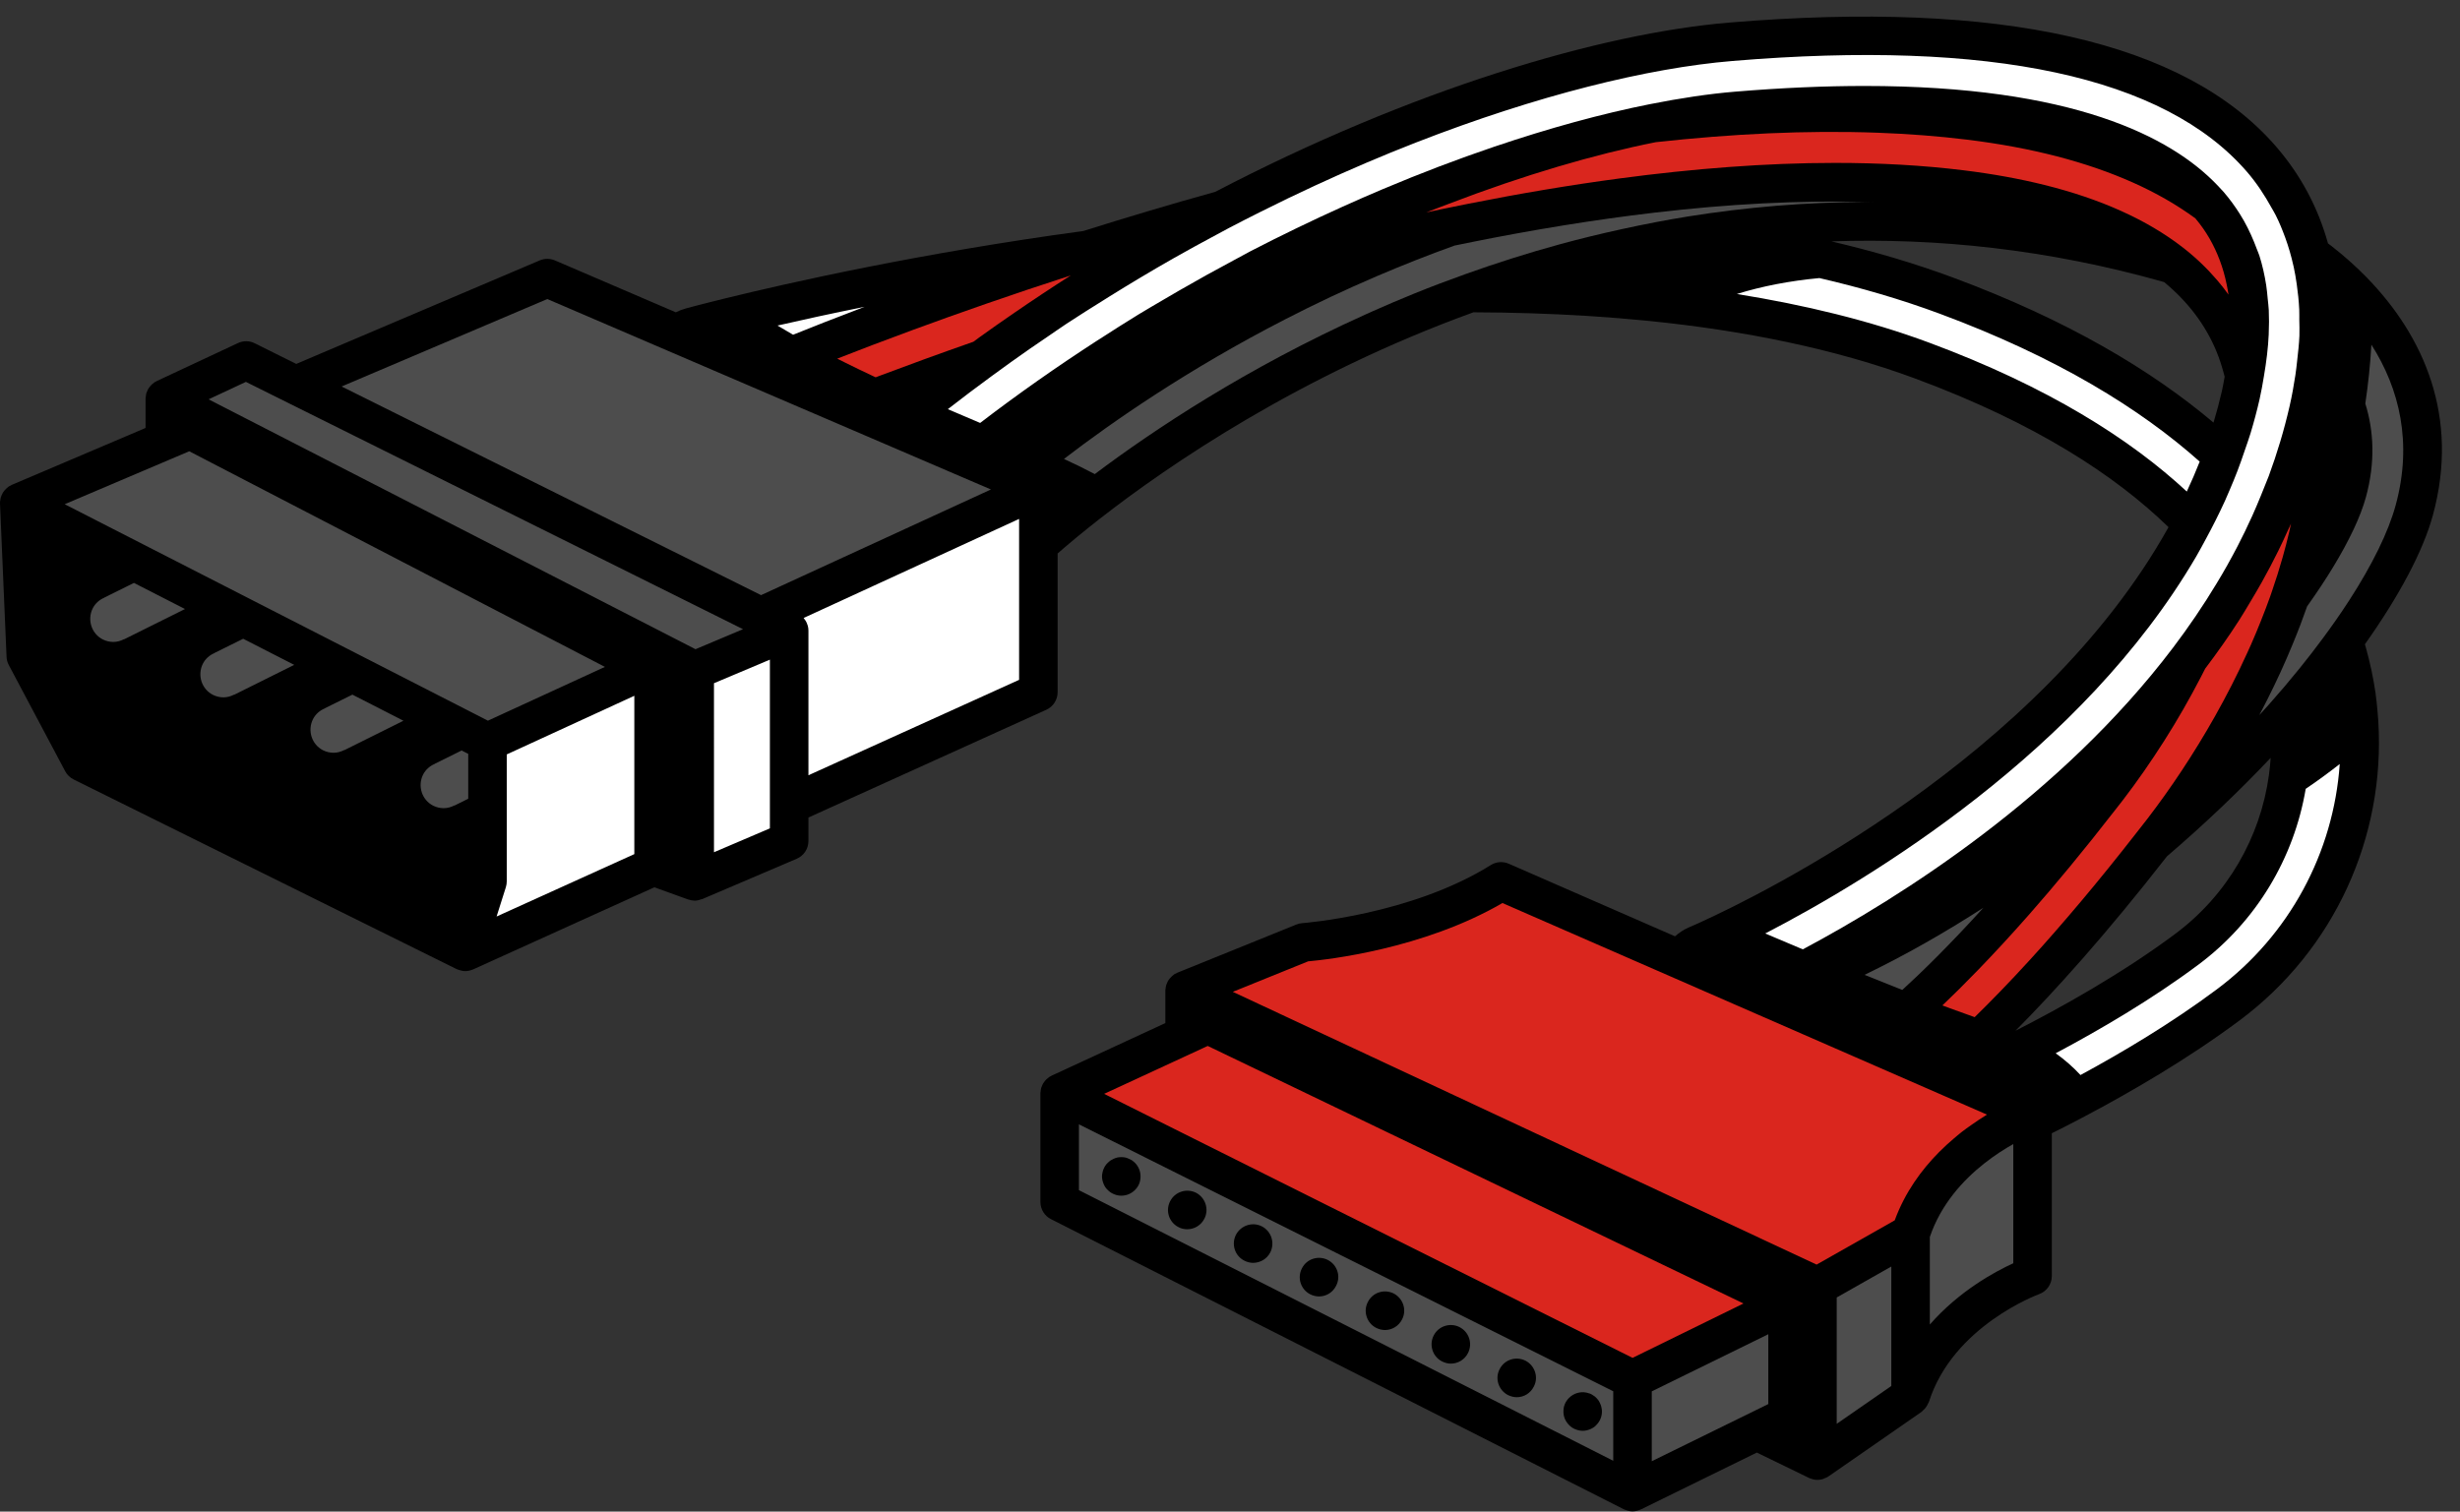
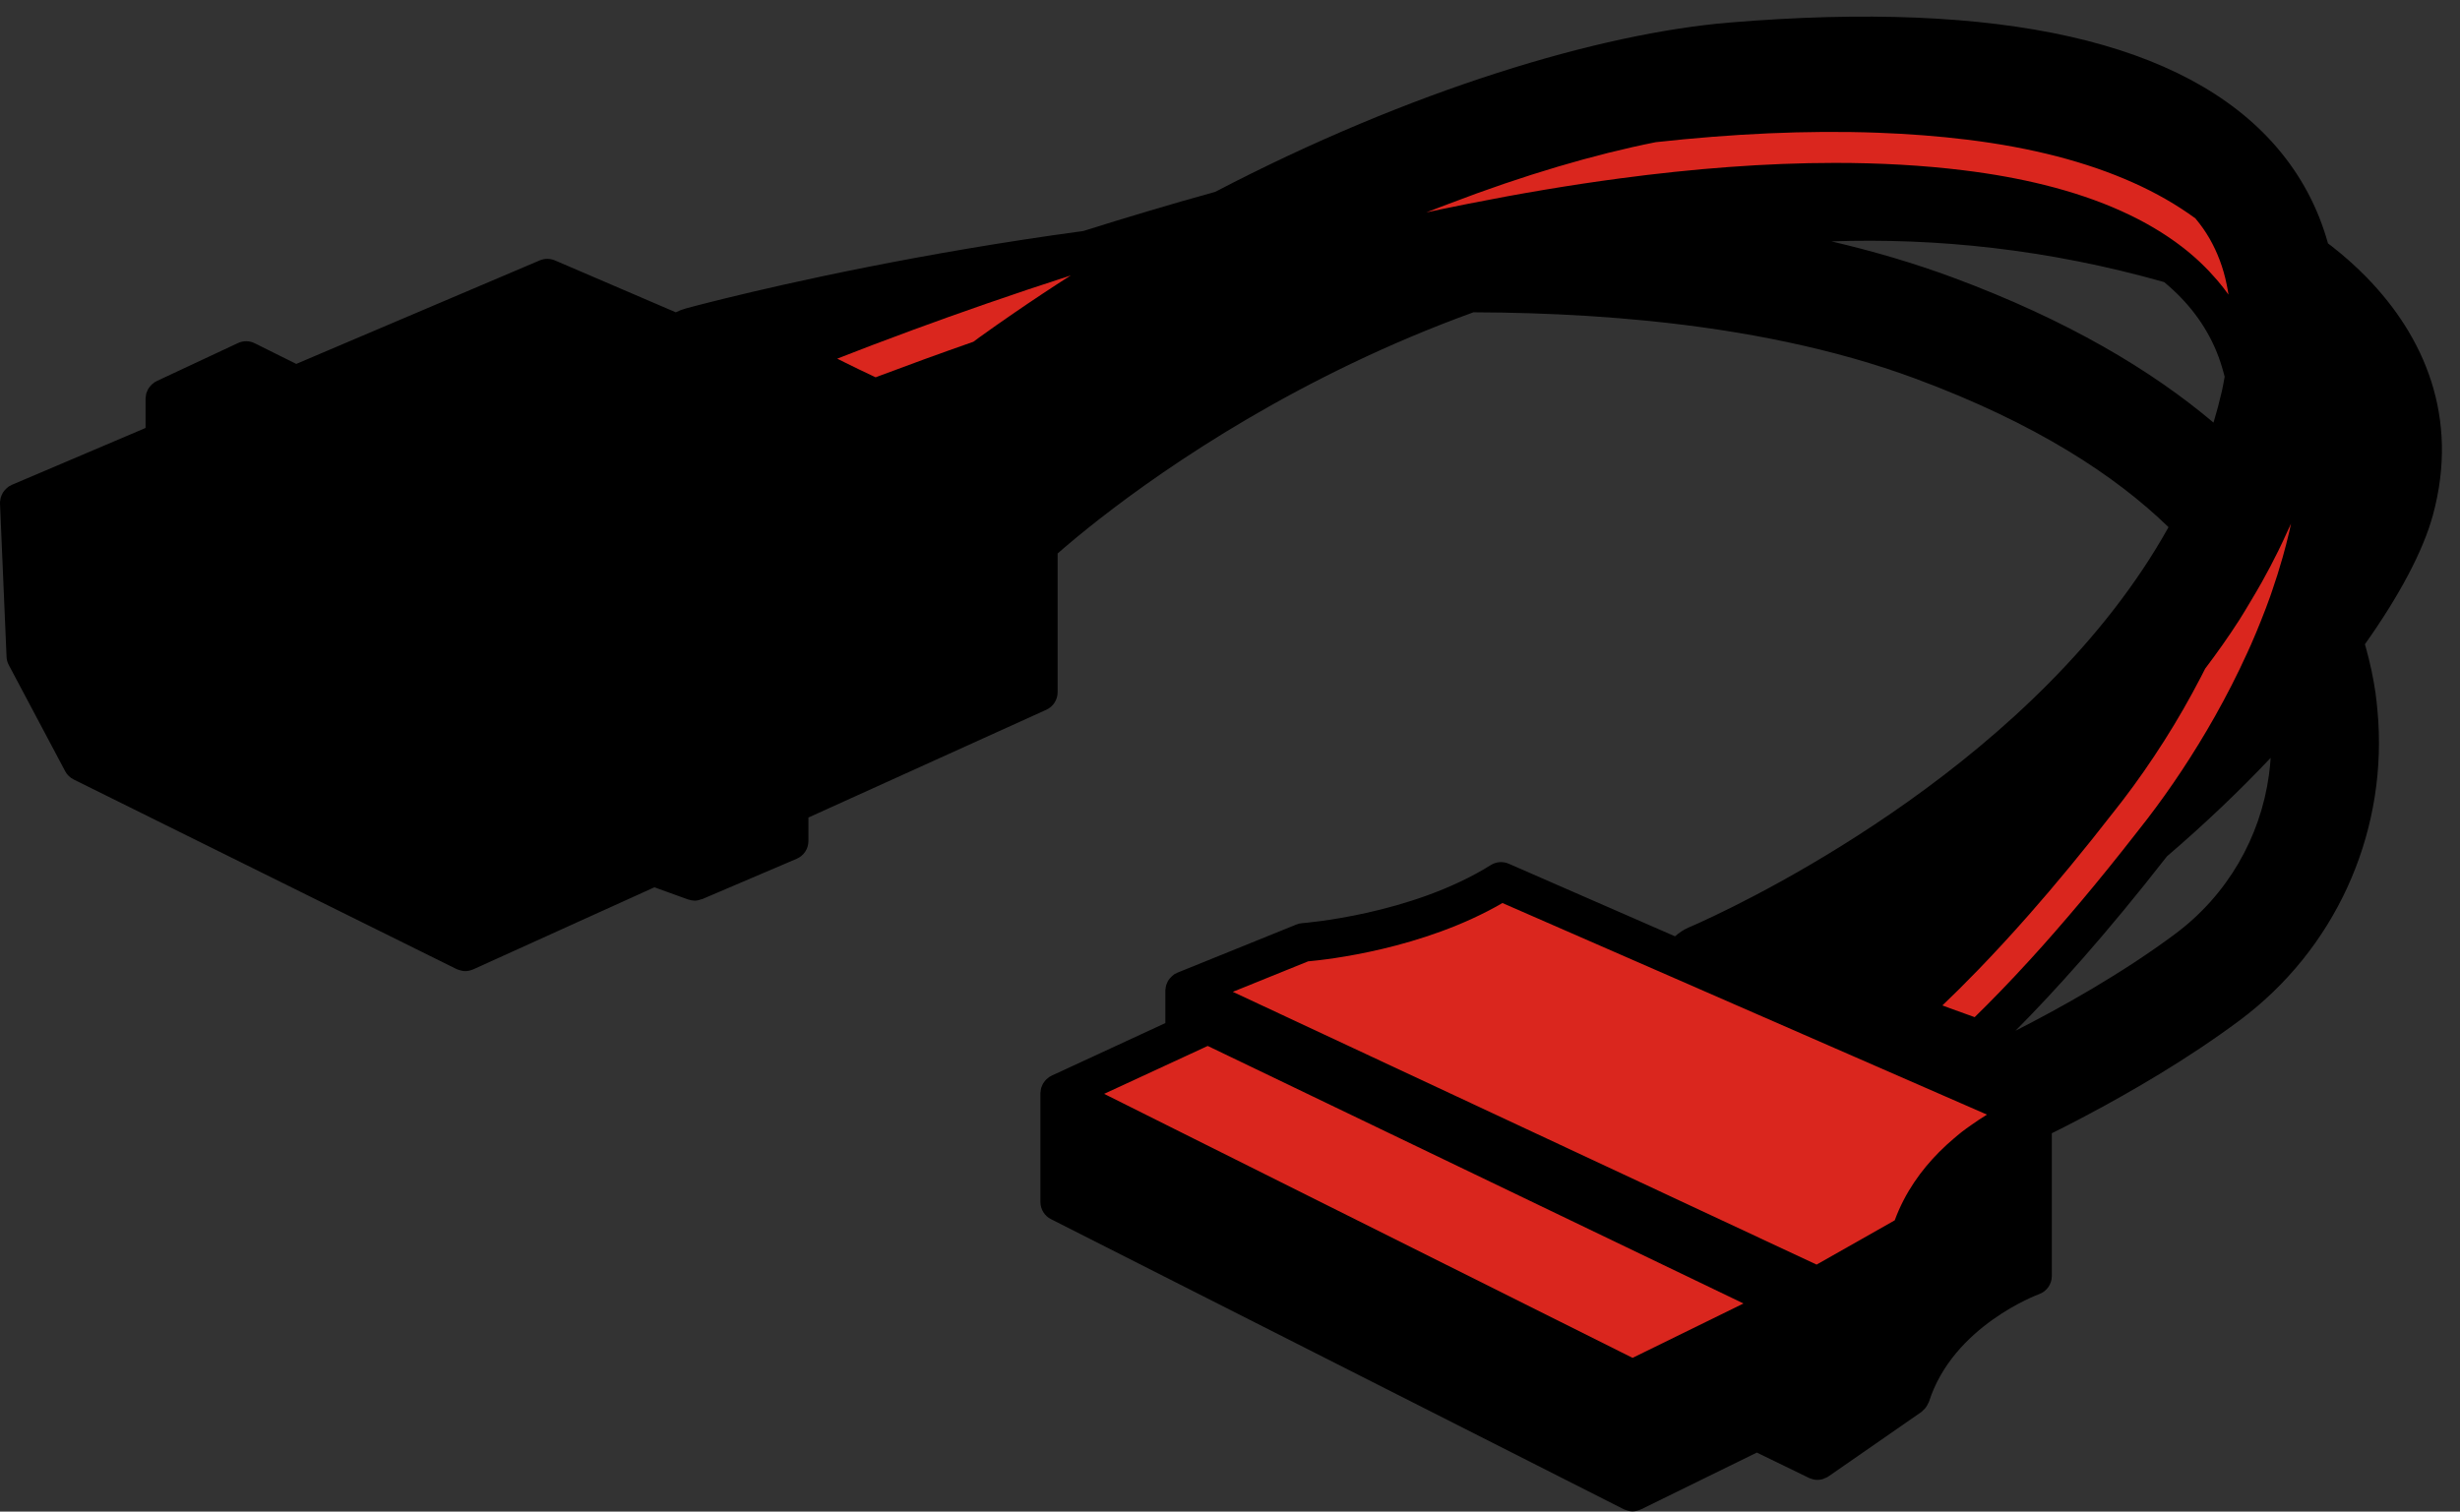
<svg xmlns="http://www.w3.org/2000/svg" fill="#000000" height="309.6" id="Layer_3" preserveAspectRatio="xMidYMid meet" version="1.1" viewBox="-0.0 -3.4 503.7 309.6" width="503.7" x="0" xml:space="preserve" y="0" zoomAndPan="magnify">
  <rect x="-0.0" y="-3.4" width="503.7" height="309.6" fill="#333333" stroke="none" />
  <g>
    <g id="change1_1">
      <path d="M484.669,53.499c-0.011-0.012-0.015-0.028-0.025-0.039 c-0.041-0.042-0.088-0.081-0.129-0.123c-1.012-1.035-2.071-2.042-3.163-3.025 c-0.194-0.174-0.389-0.347-0.585-0.519c-1.084-0.954-2.2-1.884-3.357-2.783 c-0.169-0.132-0.341-0.26-0.511-0.389c-0.076-0.059-0.151-0.116-0.227-0.173 c-2.057-7.384-5.599-14.027-10.662-19.868 C447.39,5.107,409.705-3.41,354.033,1.227 c-26.407,2.202-65.1,13.738-105.207,34.664 c-9.453,2.626-18.499,5.336-26.992,8.018 c-33.432,4.53-60.513,10.65-73.422,13.823 c-0.008,0.002-0.017,0.002-0.025,0.003c-1.423,0.351-2.655,0.661-3.725,0.934 c-0.072,0.018-0.148,0.037-0.218,0.055c-0.275,0.069-0.525,0.134-0.775,0.199 c-0.185,0.047-0.376,0.096-0.547,0.14c-0.122,0.032-0.23,0.06-0.344,0.09 c-0.228,0.059-0.457,0.119-0.656,0.171c-0.037,0.009-0.067,0.018-0.102,0.027 c-0.774,0.203-1.327,0.353-1.6,0.427c-0.72,0.196-1.401,0.462-2.043,0.784 l-24.752-10.627c-0.986-0.422-2.108-0.425-3.1-0.006l-49.865,21.205l-8.503-4.231 c-1.074-0.536-2.339-0.552-3.428-0.04l-16.65,7.79 c-0.064,0.029-0.111,0.08-0.173,0.112c-0.069,0.037-0.144,0.053-0.211,0.094 c-0.108,0.066-0.191,0.159-0.292,0.234c-0.123,0.092-0.247,0.182-0.358,0.287 c-0.147,0.14-0.272,0.297-0.396,0.457c-0.089,0.116-0.184,0.226-0.26,0.35 c-0.109,0.18-0.188,0.376-0.267,0.572c-0.052,0.127-0.116,0.248-0.154,0.381 c-0.066,0.23-0.092,0.474-0.115,0.717c-0.01,0.101-0.046,0.195-0.048,0.297 c0,0.012,0.005,0.024,0.005,0.036c-0,0.012-0.005,0.023-0.005,0.035v3.76 v2.27L2.398,95.91c-0.096,0.041-0.17,0.111-0.261,0.159 c-0.107,0.055-0.222,0.086-0.324,0.153c-0.07,0.045-0.121,0.109-0.187,0.158 c-0.131,0.096-0.252,0.201-0.368,0.31c-0.145,0.137-0.28,0.283-0.403,0.439 c-0.094,0.121-0.182,0.245-0.261,0.375c-0.106,0.173-0.193,0.357-0.271,0.545 c-0.057,0.139-0.113,0.277-0.154,0.421c-0.058,0.204-0.089,0.416-0.113,0.629 c-0.012,0.102-0.05,0.197-0.054,0.301c-0.002,0.048,0.015,0.092,0.015,0.139 c0,0.057-0.017,0.112-0.015,0.169l1.342,31.42 c0.026,0.586,0.182,1.162,0.458,1.679l11.548,21.753 c0.387,0.73,0.994,1.319,1.733,1.686l78.419,38.841 c0.082,0.041,0.17,0.057,0.254,0.091c0.085,0.035,0.172,0.065,0.259,0.094 c0.403,0.134,0.817,0.225,1.237,0.225h0.001h0.001 c0.496,0,0.992-0.107,1.467-0.299c0.025-0.009,0.052-0.005,0.076-0.015 c0.01-0.004,0.015-0.014,0.025-0.018c0.019-0.008,0.039-0.011,0.058-0.019 l37.116-16.816l6.912,2.499c0.033,0.012,0.068,0.007,0.101,0.018 c0.402,0.133,0.817,0.216,1.238,0.216h0.001h0.001 c0.479,0,0.945-0.115,1.395-0.287c0.049-0.018,0.103-0.01,0.152-0.031 l19.342-8.259c1.453-0.622,2.394-2.049,2.394-3.627v-4.819l48.708-22.068 c1.411-0.638,2.317-2.043,2.317-3.593v-28.414 c0.297-0.261,0.625-0.548,0.986-0.86c0.159-0.137,0.329-0.282,0.502-0.43 c0.284-0.243,0.587-0.499,0.905-0.767c0.378-0.32,0.779-0.654,1.205-1.008 c0.255-0.212,0.513-0.424,0.785-0.648c1.217-1.001,2.604-2.112,4.152-3.324 c0.074-0.057,0.149-0.116,0.224-0.174c13.95-10.874,40.755-29.27,76.378-42.189 c7.788,0.022,15.578,0.26,23.299,0.741c0.415,0.025,0.823,0.055,1.236,0.083 c3.44,0.226,6.865,0.504,10.268,0.835c0.429,0.042,0.862,0.081,1.288,0.124 c19.287,1.956,37.844,5.657,54.415,11.8c24.614,9.129,40.964,19.866,51.82,30.422 c-26.362,47.336-83.659,75.376-95.794,80.9 c-0.386,0.176-0.768,0.348-1.06,0.478c-0.304,0.136-0.522,0.23-0.715,0.314 c-0.036,0.015-0.095,0.042-0.126,0.055c-0.218,0.094-0.355,0.153-0.385,0.165 c-1.126,0.465-2.098,1.131-2.973,1.887l-34.041-14.867 c-1.193-0.527-2.567-0.419-3.67,0.271 c-16.314,10.206-38.381,11.883-38.603,11.898 c-0.413,0.031-0.82,0.123-1.202,0.28l-24.374,9.867 c-0.082,0.033-0.145,0.093-0.224,0.131c-0.138,0.067-0.283,0.112-0.414,0.196 c-0.072,0.046-0.126,0.112-0.195,0.163c-0.113,0.082-0.217,0.173-0.32,0.266 c-0.163,0.148-0.312,0.307-0.447,0.479c-0.085,0.109-0.168,0.217-0.241,0.334 c-0.119,0.19-0.215,0.393-0.3,0.601c-0.049,0.12-0.106,0.237-0.143,0.362 c-0.074,0.248-0.111,0.508-0.135,0.772c-0.008,0.084-0.041,0.162-0.043,0.247 c-0,0.016,0.006,0.031,0.006,0.048c-0,0.019-0.007,0.038-0.007,0.057 v6.666l-23.292,10.77c-0.066,0.031-0.116,0.082-0.18,0.116 c-0.077,0.042-0.163,0.062-0.238,0.109c-0.106,0.065-0.187,0.157-0.285,0.231 c-0.117,0.089-0.235,0.176-0.341,0.277c-0.154,0.146-0.288,0.31-0.416,0.479 c-0.082,0.109-0.171,0.212-0.242,0.328c-0.115,0.19-0.2,0.395-0.282,0.603 c-0.047,0.119-0.107,0.231-0.143,0.354c-0.071,0.247-0.1,0.508-0.121,0.769 c-0.007,0.087-0.039,0.168-0.04,0.256c0,0.01,0.004,0.019,0.004,0.029 c0,0.01-0.004,0.019-0.004,0.029v22.289c0,1.485,0.835,2.847,2.162,3.519 l117.294,59.42c0.152,0.077,0.314,0.116,0.472,0.173 c0.104,0.037,0.205,0.086,0.312,0.114c0.327,0.086,0.661,0.139,0.998,0.139 c0.332,0,0.661-0.052,0.984-0.136c0.102-0.026,0.2-0.072,0.3-0.106 c0.152-0.053,0.307-0.089,0.454-0.162l23.716-11.635l10.687,5.194 c0.171,0.083,0.352,0.129,0.529,0.186c0.099,0.032,0.195,0.08,0.295,0.103 c0.296,0.07,0.598,0.108,0.901,0.108c0.36,0,0.72-0.051,1.068-0.149 c0.02-0.005,0.037-0.015,0.056-0.022c0.115-0.034,0.218-0.101,0.329-0.146 c0.201-0.08,0.407-0.143,0.596-0.257c0.009-0.005,0.015-0.014,0.024-0.019 c0.006-0.004,0.013-0.005,0.019-0.008c0.028-0.018,0.049-0.044,0.076-0.062 c0.026-0.017,0.056-0.022,0.081-0.04l19.069-13.229 c0.115-0.08,0.193-0.199,0.297-0.29c0.136-0.117,0.266-0.239,0.384-0.373 c0.199-0.226,0.361-0.48,0.504-0.747c0.08-0.15,0.171-0.294,0.232-0.454 c0.025-0.065,0.072-0.116,0.093-0.183c4.955-15.581,22.366-21.99,22.533-22.049 c1.575-0.558,2.629-2.049,2.629-3.719v-29.245 c0.082-0.041,0.173-0.088,0.257-0.129c0.762-0.381,1.539-0.77,2.354-1.186 c0.42-0.213,0.862-0.444,1.295-0.666c0.747-0.385,1.504-0.777,2.286-1.187 c0.198-0.104,0.379-0.196,0.579-0.301c0.008-0.005,0.013-0.014,0.022-0.018 c9.442-4.988,21.122-11.765,31.722-19.676 c19.272-14.384,29.795-37.425,28.335-61.192c0-0.005,0.001-0.01,0.001-0.015 c-0.001-0.013-0.002-0.024-0.003-0.037c-0.045-0.726-0.105-1.391-0.163-2.065 c-0.112-1.228-0.227-2.456-0.404-3.686c0,0,0,0,0-0.003 c-0.001-0.008-0.003-0.017-0.005-0.026c-0.203-1.402-0.465-2.89-0.79-4.444 c-0.026-0.125-0.056-0.253-0.083-0.379c-0.306-1.423-0.652-2.844-1.046-4.265 c-0.026-0.093-0.055-0.189-0.081-0.283c-0.055-0.196-0.112-0.394-0.169-0.592 c7.099-10.011,11.93-19.149,13.91-26.405 C503.658,81.911,496.234,65.387,484.669,53.499z M409.392,232.648 c-0.998,0.658-2.035,1.397-3.085,2.224c-0,0-0,0-0,0 C407.357,234.045,408.395,233.306,409.392,232.648z M443.122,54.376 c4.817,3.985,8.397,8.663,10.656,14.061c0.714,1.706,1.27,3.488,1.737,5.313 c-0.183,0.961-0.326,1.894-0.554,2.887c-0.505,2.203-1.084,4.375-1.731,6.517 c-12.601-10.655-29.827-20.988-53.353-29.712 c-7.969-2.956-16.301-5.399-24.881-7.404 C396.396,45.299,419.249,47.61,443.122,54.376z M412.686,207.708 c7.957-8.015,18.485-19.642,31.007-35.714c7.727-6.617,14.85-13.419,21.237-20.174 c-0.076,1.173-0.191,2.344-0.352,3.514c-1.751,12.793-8.516,24.57-19.154,32.509 C434.457,196.031,421.875,203.027,412.686,207.708z" fill="#000000" />
    </g>
    <g id="change2_1">
-       <path d="M220.919,226.875v13.485l109.403,55.423v-14.239l-30.257-15.12 L220.919,226.875z M233.249,239.057c-0.19,0.475-0.505,0.915-0.852,1.263 c-0.758,0.758-1.736,1.168-2.809,1.168c-0.505,0-1.009-0.096-1.515-0.314 c-0.473-0.191-0.884-0.475-1.262-0.854c-0.379-0.348-0.663-0.789-0.852-1.263 c-0.19-0.471-0.316-0.977-0.316-1.513c0-0.253,0.031-0.505,0.094-0.758 c0.032-0.253,0.126-0.505,0.222-0.758c0.094-0.219,0.22-0.471,0.347-0.663 c0.157-0.219,0.316-0.441,0.505-0.598c0.19-0.191,0.378-0.348,0.599-0.505 c0.22-0.126,0.441-0.253,0.663-0.348c0.253-0.126,0.505-0.188,0.757-0.253 c0.505-0.092,1.042-0.092,1.547,0c0.253,0.065,0.505,0.126,0.726,0.253 c0.253,0.096,0.473,0.222,0.693,0.348c0.19,0.157,0.411,0.314,0.601,0.505 c0.726,0.724,1.136,1.735,1.136,2.777 C233.532,238.08,233.437,238.585,233.249,239.057z M246.597,246.222 c-0.695,1.356-2.083,2.145-3.504,2.145c-0.599,0-1.23-0.126-1.798-0.441 c-1.924-0.98-2.713-3.347-1.704-5.3c0.978-1.926,3.345-2.715,5.302-1.738 C246.817,241.898,247.606,244.265,246.597,246.222z M260.102,253.1 c-0.693,1.359-2.083,2.148-3.535,2.148c-0.598,0-1.199-0.16-1.766-0.444 c-1.957-0.977-2.715-3.344-1.738-5.3c1.011-1.926,3.377-2.715,5.303-1.735 C260.324,248.776,261.079,251.143,260.102,253.1z M273.575,259.947 c-0.693,1.39-2.049,2.179-3.501,2.179c-0.601,0-1.233-0.157-1.8-0.441 c-1.923-0.98-2.712-3.347-1.704-5.303c0.98-1.957,3.347-2.712,5.303-1.735 C273.828,255.658,274.586,258.024,273.575,259.947z M287.082,266.828 c-0.693,1.387-2.083,2.176-3.501,2.176c-0.601,0-1.233-0.157-1.8-0.441 c-1.926-0.98-2.715-3.377-1.704-5.3c0.977-1.957,3.344-2.715,5.3-1.738 C287.303,262.536,288.092,264.902,287.082,266.828z M320.184,284.908 c0.062-0.253,0.126-0.505,0.222-0.724c0.092-0.253,0.219-0.475,0.379-0.696 c0.123-0.219,0.314-0.41,0.502-0.598c0.915-0.915,2.24-1.325,3.535-1.072 c0.253,0.062,0.505,0.126,0.758,0.219c0.222,0.096,0.475,0.222,0.663,0.379 c0.222,0.126,0.441,0.284,0.601,0.475c0.188,0.188,0.345,0.379,0.502,0.598 c0.126,0.222,0.253,0.444,0.348,0.696c0.096,0.219,0.191,0.471,0.222,0.724 c0.062,0.253,0.092,0.505,0.092,0.789c0,1.042-0.41,2.022-1.165,2.777 c-0.348,0.379-0.789,0.663-1.263,0.854c-0.475,0.188-0.977,0.314-1.516,0.314 c-0.536,0-1.038-0.126-1.513-0.314c-0.475-0.191-0.915-0.475-1.263-0.854 c-0.379-0.379-0.663-0.789-0.881-1.294c-0.191-0.471-0.287-0.977-0.287-1.482 C320.12,285.414,320.153,285.161,320.184,284.908z M307.057,277.019 c0.98-1.957,3.347-2.712,5.3-1.735c1.926,1.011,2.715,3.377,1.704,5.3 c-0.693,1.39-2.049,2.179-3.501,2.179c-0.601,0-1.199-0.157-1.8-0.441 C306.835,281.312,306.046,278.945,307.057,277.019z M300.588,273.707 c-0.693,1.39-2.083,2.179-3.535,2.179c-0.601,0-1.199-0.16-1.766-0.444 c-1.957-0.977-2.715-3.374-1.738-5.3c0.98-1.957,3.377-2.715,5.303-1.735 C300.81,269.414,301.565,271.781,300.588,273.707z" fill="#4d4d4d" />
-     </g>
+       </g>
    <g id="change3_1">
      <path d="M469.097,103.864c-0.124,0.58-0.247,1.16-0.382,1.741 c-0.395,1.702-0.84,3.403-1.32,5.102c-0.655,2.324-1.384,4.642-2.183,6.949 c-0.123,0.357-0.238,0.715-0.365,1.071c-0.588,1.654-1.22,3.298-1.873,4.937 c-0.666,1.672-1.354,3.337-2.081,4.987c-0.239,0.542-0.49,1.079-0.735,1.619 c-2.033,4.475-4.27,8.849-6.649,13.071c-4.302,7.631-9.055,14.761-13.879,21.04 c-0.763,0.993-1.486,1.9-2.234,2.859c-3.887,4.988-7.565,9.531-11.024,13.651 c-3.838,4.572-7.434,8.687-10.706,12.268c-4.314,4.723-8.1,8.601-11.341,11.766 c-1.54-0.537-3.207-1.136-5.024-1.81c-0.511-0.189-1.053-0.394-1.584-0.593 c2.122-2.015,4.583-4.452,7.312-7.273c3.121-3.226,6.599-6.97,10.458-11.356 c5.232-5.948,11.129-13.049,17.586-21.37c0.523-0.673,1.022-1.296,1.552-1.986 c2.967-3.862,5.823-7.981,8.539-12.254c2.67-4.201,5.175-8.565,7.485-13.032 c0.293-0.567,0.586-1.133,0.872-1.703c2.432-3.226,4.785-6.535,6.99-9.974 c0.816-1.273,1.582-2.586,2.362-3.888c0.772-1.288,1.537-2.58,2.272-3.897 c1.173-2.102,2.299-4.236,3.37-6.412c0.671-1.363,1.311-2.747,1.938-4.139 C468.663,104.775,468.894,104.329,469.097,103.864z M171.426,70.055 c0.524,0.267,1.067,0.534,1.602,0.801c1.884,0.939,3.85,1.888,5.915,2.855 c0.117,0.054,0.234,0.109,0.352,0.164c0.429-0.163,0.854-0.323,1.297-0.489 c5.35-2.013,11.627-4.31,18.71-6.788c0.411-0.3,0.817-0.611,1.229-0.908 c2.409-1.74,4.83-3.425,7.259-5.094c3.804-2.615,7.621-5.144,11.457-7.585 c-12.24,3.954-23.173,7.793-32.29,11.146 C180.935,66.373,175.708,68.374,171.426,70.055z M300.771,38.307 c10.239-2.034,20.59-3.795,30.903-5.168c14.958-1.991,29.821-3.176,44.072-3.176 c9.082,0,17.895,0.475,26.351,1.519c5.907,0.729,11.402,1.727,16.488,2.991 c11.615,2.884,21.071,7.162,28.343,12.797c2.651,2.054,4.988,4.303,7.055,6.718 c0.817,0.956,1.589,1.94,2.314,2.951c-0.095-0.687-0.229-1.35-0.36-2.013 c-0.347-1.752-0.829-3.418-1.427-5.011c-1.162-3.095-2.763-5.92-4.877-8.444 c-0.036-0.043-0.064-0.092-0.101-0.135c-3.779-2.769-8.036-5.219-12.783-7.34 c-9.418-4.208-20.706-7.154-33.881-8.781c-5.964-0.735-12.091-1.199-18.335-1.429 c-14.685-0.542-30.03,0.229-45.513,1.934 c-12.565,2.501-26.938,6.715-42.274,12.588c-1.565,0.599-3.108,1.163-4.692,1.797 c0.951-0.204,1.9-0.408,2.854-0.608 C296.855,39.09,298.812,38.696,300.771,38.307z M272.564,222.972l-7.454-3.584 l-17.82-8.568l-0.79,0.365l-3.944,1.824l-3.945,1.824l-12.535,5.798h-0.001 l12.536,6.264l3.563,1.78l0.382,0.191l4.32,2.159l5.983,2.99l81.424,40.689 l0.001-0.001l1.772-0.869l0.002-0.001l0.724-0.355l0.461-0.226l19.749-9.686 l-76.019-36.553L272.564,222.972z M401.404,222.506l-3.255-1.421l-0.39-0.17 l-0.99-0.433l-2.609-1.139l-0.114-0.05h-0.002l-11.677-5.1l-2.913-1.273 l-0.925-0.404l-4.025-1.757l-0.015-0.007l-5.093-2.224l-0.008-0.004l-6.38-2.787 h-0l-3.029-1.323l-0.635-0.277l-3.605-1.574l-0.628-0.275l-0.001-0.001 l-12.03-5.254l-3.843-1.678l-31.602-13.803 c-16.265,9.445-35.922,11.599-39.787,11.941l-15.422,6.243l-0.002,0.001 l41.821,19.545l8.659,4.048l8.656,4.045l60.4,28.228l0.002-0.001l15.995-9.065 c2.105-5.734,5.465-10.335,9.102-13.995c0.973-0.978,1.959-1.881,2.954-2.724 c0.559-0.473,1.118-0.957,1.674-1.388c0.622-0.483,1.231-0.912,1.842-1.344 c1.142-0.808,2.266-1.562,3.322-2.2l-0.797-0.348L401.404,222.506z" fill="#da261e" />
    </g>
    <g id="change4_1">
-       <path d="M490.526,100.076c-1.501,5.502-4.774,12.164-9.503,19.479 c-0.018,0.028-0.037,0.055-0.054,0.082c-0.821,1.269-1.69,2.558-2.599,3.864 c-0.01,0.014-0.019,0.028-0.029,0.042c-0.878,1.26-1.796,2.535-2.752,3.826 c-1.488,2.006-3.05,4.04-4.721,6.105c-0.003,0.004-0.007,0.008-0.011,0.012 c-1.01,1.248-2.05,2.505-3.124,3.77c-1.069,1.259-2.168,2.524-3.298,3.796 c-0,0.001-0.001,0.001-0.002,0.002c-0.596,0.671-1.218,1.345-1.83,2.018 c0.555-1.052,1.101-2.111,1.638-3.179c0.002-0.003,0.003-0.006,0.005-0.01 c0.941-1.874,1.857-3.766,2.734-5.683c0.83-1.814,1.623-3.646,2.386-5.491 c0.585-1.414,1.154-2.834,1.696-4.263c0.46-1.213,0.904-2.43,1.331-3.652 c0.115-0.162,0.223-0.32,0.337-0.48c0.901-1.273,1.755-2.521,2.564-3.746 c0.867-1.311,1.684-2.595,2.443-3.847c3.331-5.491,5.627-10.372,6.699-14.301 c1.946-7.135,1.626-13.52-0.124-19.169c0.596-3.968,1.011-7.994,1.244-12.059 C491.312,76.231,494.009,87.307,490.526,100.076z M406.123,182.505 c-7.758,5.011-15.893,9.665-24.341,13.756c2.621,1.064,5.189,2.088,7.725,3.089 C393.445,195.76,399.063,190.287,406.123,182.505z M382.516,37.973 c-0.072,0-0.143,0.005-0.215,0.005c0.654,0.018,1.327,0.002,1.977,0.026 C383.693,37.999,383.099,37.973,382.516,37.973z M345.697,40.925 c11.678-1.864,23.905-2.936,36.605-2.948 c-13.986-0.394-28.672,0.428-43.574,2.179c-0.046,0.005-0.092,0.012-0.138,0.017 c-6.063,0.715-12.157,1.572-18.247,2.556c-3.415,0.552-6.828,1.14-10.234,1.763 c-2.861,0.524-5.713,1.076-8.559,1.646c-1.246,0.25-2.489,0.503-3.73,0.76 c-5.432,1.951-10.664,4.026-15.699,6.179c-0.021,0.008-0.043,0.018-0.064,0.027 c-0.091,0.039-0.182,0.077-0.273,0.116c-3.174,1.363-6.274,2.754-9.282,4.17 c-3.223,1.518-6.34,3.061-9.363,4.615 c-19.795,10.18-35.256,20.889-45.287,28.594 c2.013,0.921,4.149,1.956,6.312,3.099c12.116-9.108,31.099-21.722,55.378-32.669 c0.533-0.24,1.065-0.481,1.604-0.72c2.717-1.204,5.483-2.391,8.327-3.543 c0.055-0.023,0.108-0.046,0.164-0.069c3.389-1.372,6.882-2.689,10.444-3.965 c6.218-2.226,12.682-4.291,19.396-6.124c4.12-1.126,8.339-2.149,12.634-3.087 c0.027-0.005,0.054-0.011,0.081-0.017c4.382-0.955,8.833-1.83,13.388-2.559 C345.619,40.94,345.658,40.932,345.697,40.925z M376.079,288.218l11.18-7.755V256 l-11.18,6.337V288.218z M406.306,234.872c-4.395,3.462-8.901,8.413-11.159,15.065 v17.938c5.969-6.829,13.251-10.793,17.088-12.548v-22.831v-1.585 c-1.777,1.002-3.828,2.306-5.928,3.96 C406.307,234.872,406.307,234.872,406.306,234.872z M345.348,278.065l-0.292,0.143 l-0.002,0.001l-3.501,1.717l-0.989,0.485l-2.352,1.153v1.074v1.015v12.219 l12.511-6.138l0.615-0.301l3.876-1.902l0.53-0.26l3.959-1.943l0.002-0.001 l0.444-0.218l1.926-0.944v-14.304l-16.117,7.904L345.348,278.065z M13.248,99.869 l73.338,37.518l13.323,6.815l23.953-11.013l-85.109-44.166L13.248,99.869z M199.659,95.458l-1.089-0.468l-0.055-0.023l-4.049-1.738l-4.104-1.763 l-0.016-0.007l-6.122-2.629h-0l-3.631-1.559l-3.607-1.549l-3.088-1.327 l-0.01-0.004l-5.135-2.205h-0.001l-5.096-2.188l-0.005-0.002l-4.685-2.012 l-2.161-0.928l-0.029-0.012l-3.582-1.538l-0.035-0.015l-0.307-0.133l-0.002-0.001 L149.542,73.94l-2.694-1.156l-0.005-0.002l-6.622-2.844l-3.671-1.576l-3.643-1.564 l-20.844-8.949l-42.112,17.907l85.881,42.734l40.817-18.767h0l6.251-2.874 l-3.24-1.391L199.659,95.458z M94.519,150.309l-5.503,2.726l0.009,0.018 c-1.002,0.419-1.871,1.16-2.395,2.194c-1.166,2.336-0.251,5.208,2.083,6.376 c0.695,0.345,1.421,0.502,2.146,0.502c0.764,0,1.504-0.213,2.176-0.561 l0.013,0.029l2.824-1.406v-9.186v-0.002l-1.352-0.692L94.519,150.309z M27.426,115.986l-6.055,2.999l0.009,0.018c-1.002,0.419-1.871,1.16-2.395,2.194 c-1.166,2.336-0.251,5.208,2.083,6.376c0.695,0.345,1.421,0.502,2.146,0.502 c0.764,0,1.504-0.213,2.176-0.561l0.013,0.029l12.475-6.21l0.001-0.001 l-10.453-5.347L27.426,115.986z M49.79,127.427l-5.87,2.908l0.008,0.018 c-1.002,0.419-1.871,1.16-2.395,2.194c-1.166,2.336-0.251,5.208,2.083,6.376 c0.695,0.345,1.421,0.502,2.146,0.502c0.764,0,1.504-0.213,2.176-0.561 l0.013,0.029l12.292-6.119l0.001-0.001l-10.453-5.347L49.79,127.427z M72.155,138.868l-5.687,2.817l0.009,0.018c-1.002,0.419-1.871,1.16-2.395,2.194 c-1.166,2.336-0.251,5.208,2.083,6.376c0.695,0.345,1.421,0.502,2.146,0.502 c0.764,0,1.504-0.213,2.176-0.561l0.013,0.029l12.108-6.028l0.001-0.001 l-10.454-5.347H72.155z M146.63,122.722l-0.001-0.001L60.404,79.816l-4.646-2.311 l-4.644-2.311l-0.765-0.381l-7.64,3.575l0.406,0.208l1.643,0.843 c0.002,0.001,0.002,0.002,0.004,0.003l2.919,1.498l4.568,2.345l26.667,13.689 l58.456,30.005l0.001,0.001l4.46,2.29l0.577,0.296l9.729-4.102l-0.975-0.485 L146.63,122.722z" fill="#4d4d4d" />
-     </g>
+       </g>
    <g id="change5_1">
-       <path d="M479.075,153.079c-1.257,18.108-10.269,35.033-25.158,46.142 c-9.228,6.89-19.329,12.903-27.926,17.557c-1.513-1.641-3.215-3.12-5.075-4.458 c8.827-4.687,19.578-10.951,29.229-18.154 c11.868-8.859,19.569-21.83,21.964-36.005 C474.514,156.541,476.829,154.84,479.075,153.079z M447.762,97.273 c0.941-2.012,1.821-4.055,2.641-6.131c-12.086-10.769-29.166-21.366-53.268-30.305 c-7.869-2.918-16.11-5.321-24.604-7.286c-6.114,0.571-11.755,1.669-16.902,3.263 c13.806,2.222,27.088,5.408,39.312,9.941 C419.363,75.812,436.18,86.529,447.762,97.273z M159.2,63.276 c1.035,0.627,2.099,1.256,3.191,1.884c3.658-1.479,8.602-3.434,14.65-5.723 C170.218,60.813,164.217,62.125,159.2,63.276z M444.939,129.259 c3.192-4.214,6.191-8.618,8.955-13.208c0.741-1.23,1.473-2.465,2.178-3.721 c0.069-0.124,0.133-0.252,0.203-0.376c0.631-1.133,1.251-2.273,1.85-3.428 c1.069-2.059,2.082-4.156,3.044-6.285c0.602-1.332,1.169-2.684,1.727-4.043 c0.39-0.951,0.783-1.901,1.151-2.864c0.159-0.417,0.342-0.818,0.497-1.237 c1.699-4.612,3.135-9.373,4.261-14.285c0.502-2.187,0.874-4.31,1.195-6.406 c0.148-0.967,0.243-1.906,0.352-2.853c0.002-0.023,0.003-0.045,0.006-0.066 c0.199-1.736,0.394-3.468,0.463-5.138c0.001-0.015-0.001-0.028,0-0.042 c0.044-1.074-0.012-2.096-0.022-3.142c-0.007-0.71,0.016-1.435-0.015-2.132 c-0.001-0.01,0-0.02-0-0.03c-0.08-1.784-0.272-3.51-0.513-5.209 c-0.17-1.202-0.373-2.387-0.624-3.545c-0.017-0.081-0.041-0.158-0.059-0.239 c-0.437-1.965-0.988-3.867-1.657-5.706c-0.008-0.023-0.018-0.045-0.027-0.068 c-0.572-1.566-1.201-3.102-1.942-4.575c-0.254-0.506-0.556-0.986-0.831-1.481 c-1.446-2.615-3.083-5.124-5.082-7.43 C443.171,12.287,407.711,4.657,354.689,9.092 c-17.24,1.435-39.928,7.022-64.816,16.719 c-6.743,2.627-13.646,5.578-20.651,8.816c-3.695,1.707-7.412,3.501-11.153,5.379 c-2.132,1.07-4.261,2.147-6.403,3.273c-0.898,0.471-1.799,0.971-2.698,1.453 c-2.931,1.569-5.862,3.164-8.802,4.837c-4.383,2.493-8.764,5.119-13.142,7.842 c-0.287,0.179-0.574,0.364-0.861,0.543c-2.599,1.626-5.197,3.245-7.786,4.952 c-1.28,0.844-2.547,1.747-3.823,2.61c-1.251,0.847-2.501,1.694-3.748,2.56 c-2.598,1.805-5.178,3.663-7.753,5.551c-3.012,2.21-6.009,4.453-8.98,6.775 c2.207,0.941,4.409,1.891,6.618,2.82c7.819-5.995,15.785-11.566,23.805-16.766 c0.247-0.159,0.493-0.308,0.74-0.468c2.662-1.717,5.326-3.424,7.996-5.054 c1.609-0.982,3.216-1.901,4.827-2.852c1.113-0.657,2.226-1.309,3.34-1.951 c3.811-2.199,7.613-4.31,11.41-6.33c1.094-0.583,2.193-1.205,3.284-1.773 c3.1-1.612,6.181-3.132,9.254-4.625c3.217-1.563,6.406-3.046,9.581-4.479 c2.75-1.242,5.476-2.434,8.187-3.578c7.779-3.283,15.361-6.162,22.685-8.645 c11.44-3.879,22.218-6.817,31.947-8.751c6.274-1.248,12.151-2.127,17.462-2.569 c9.704-0.807,18.53-1.174,26.56-1.174c42.583,0,62.725,10.348,72.27,20.352 c0.271,0.284,0.538,0.567,0.792,0.85c0.144,0.16,0.309,0.321,0.447,0.481 c1.265,1.458,2.37,2.998,3.377,4.589c1.143,1.807,2.078,3.724,2.89,5.708 c0.206,0.502,0.407,1.008,0.591,1.522c0.149,0.416,0.343,0.807,0.478,1.231 c0.621,1.943,1.075,3.979,1.404,6.086c0.142,0.907,0.221,1.851,0.31,2.789 c0.072,0.763,0.18,1.505,0.216,2.29c0.072,1.581,0.061,3.212-0.011,4.879 c-0.002,0.033,0.001,0.063-0,0.097c-0.123,2.753-0.48,5.651-0.995,8.646 c-0.264,1.54-0.517,3.072-0.885,4.677c-0.54,2.355-1.16,4.675-1.852,6.962 c-0.365,1.207-0.799,2.381-1.203,3.569c-0.471,1.384-0.946,2.766-1.469,4.124 c-0.515,1.337-1.06,2.659-1.624,3.97c-0.307,0.716-0.607,1.435-0.928,2.144 c-0.615,1.357-1.268,2.693-1.932,4.022c-0.629,1.26-1.283,2.503-1.952,3.739 c-0.666,1.23-1.32,2.467-2.025,3.672c-23.321,39.889-66.852,66.112-88.227,77.18 c2.468,1.051,5.054,2.143,7.695,3.252 C389.193,180.343,421.865,159.718,444.939,129.259z M103.761,151.115v26.005 c0,0.404-0.062,0.804-0.183,1.189l-1.898,6.003l28.203-12.778v-32.429v-0.001 l-26.121,12.01V151.115z M203.986,105.033l-3.579,1.646l-3.568,1.64l-0,0.001 l-32.291,14.846c0,0.001,0,0.001,0.001,0.001 c0.094,0.109,0.165,0.233,0.247,0.35c0.07,0.1,0.149,0.191,0.21,0.297 c0.144,0.253,0.252,0.522,0.337,0.8c0.017,0.055,0.048,0.105,0.062,0.161 c0.082,0.318,0.127,0.649,0.127,0.985v29.624l43.136-19.544V114.712v-0.014v-4.035 v-4.309v-3.473v-0.001l-4.681,2.153H203.986z M146.191,164.144v4.33l0,1.787 c0,0,0,0.001,0,0.002v0.884l11.45-4.89v-2.971v-4.33v-27.254l-11.451,4.829 L146.191,164.144z" fill="#ffffff" />
-     </g>
+       </g>
  </g>
</svg>